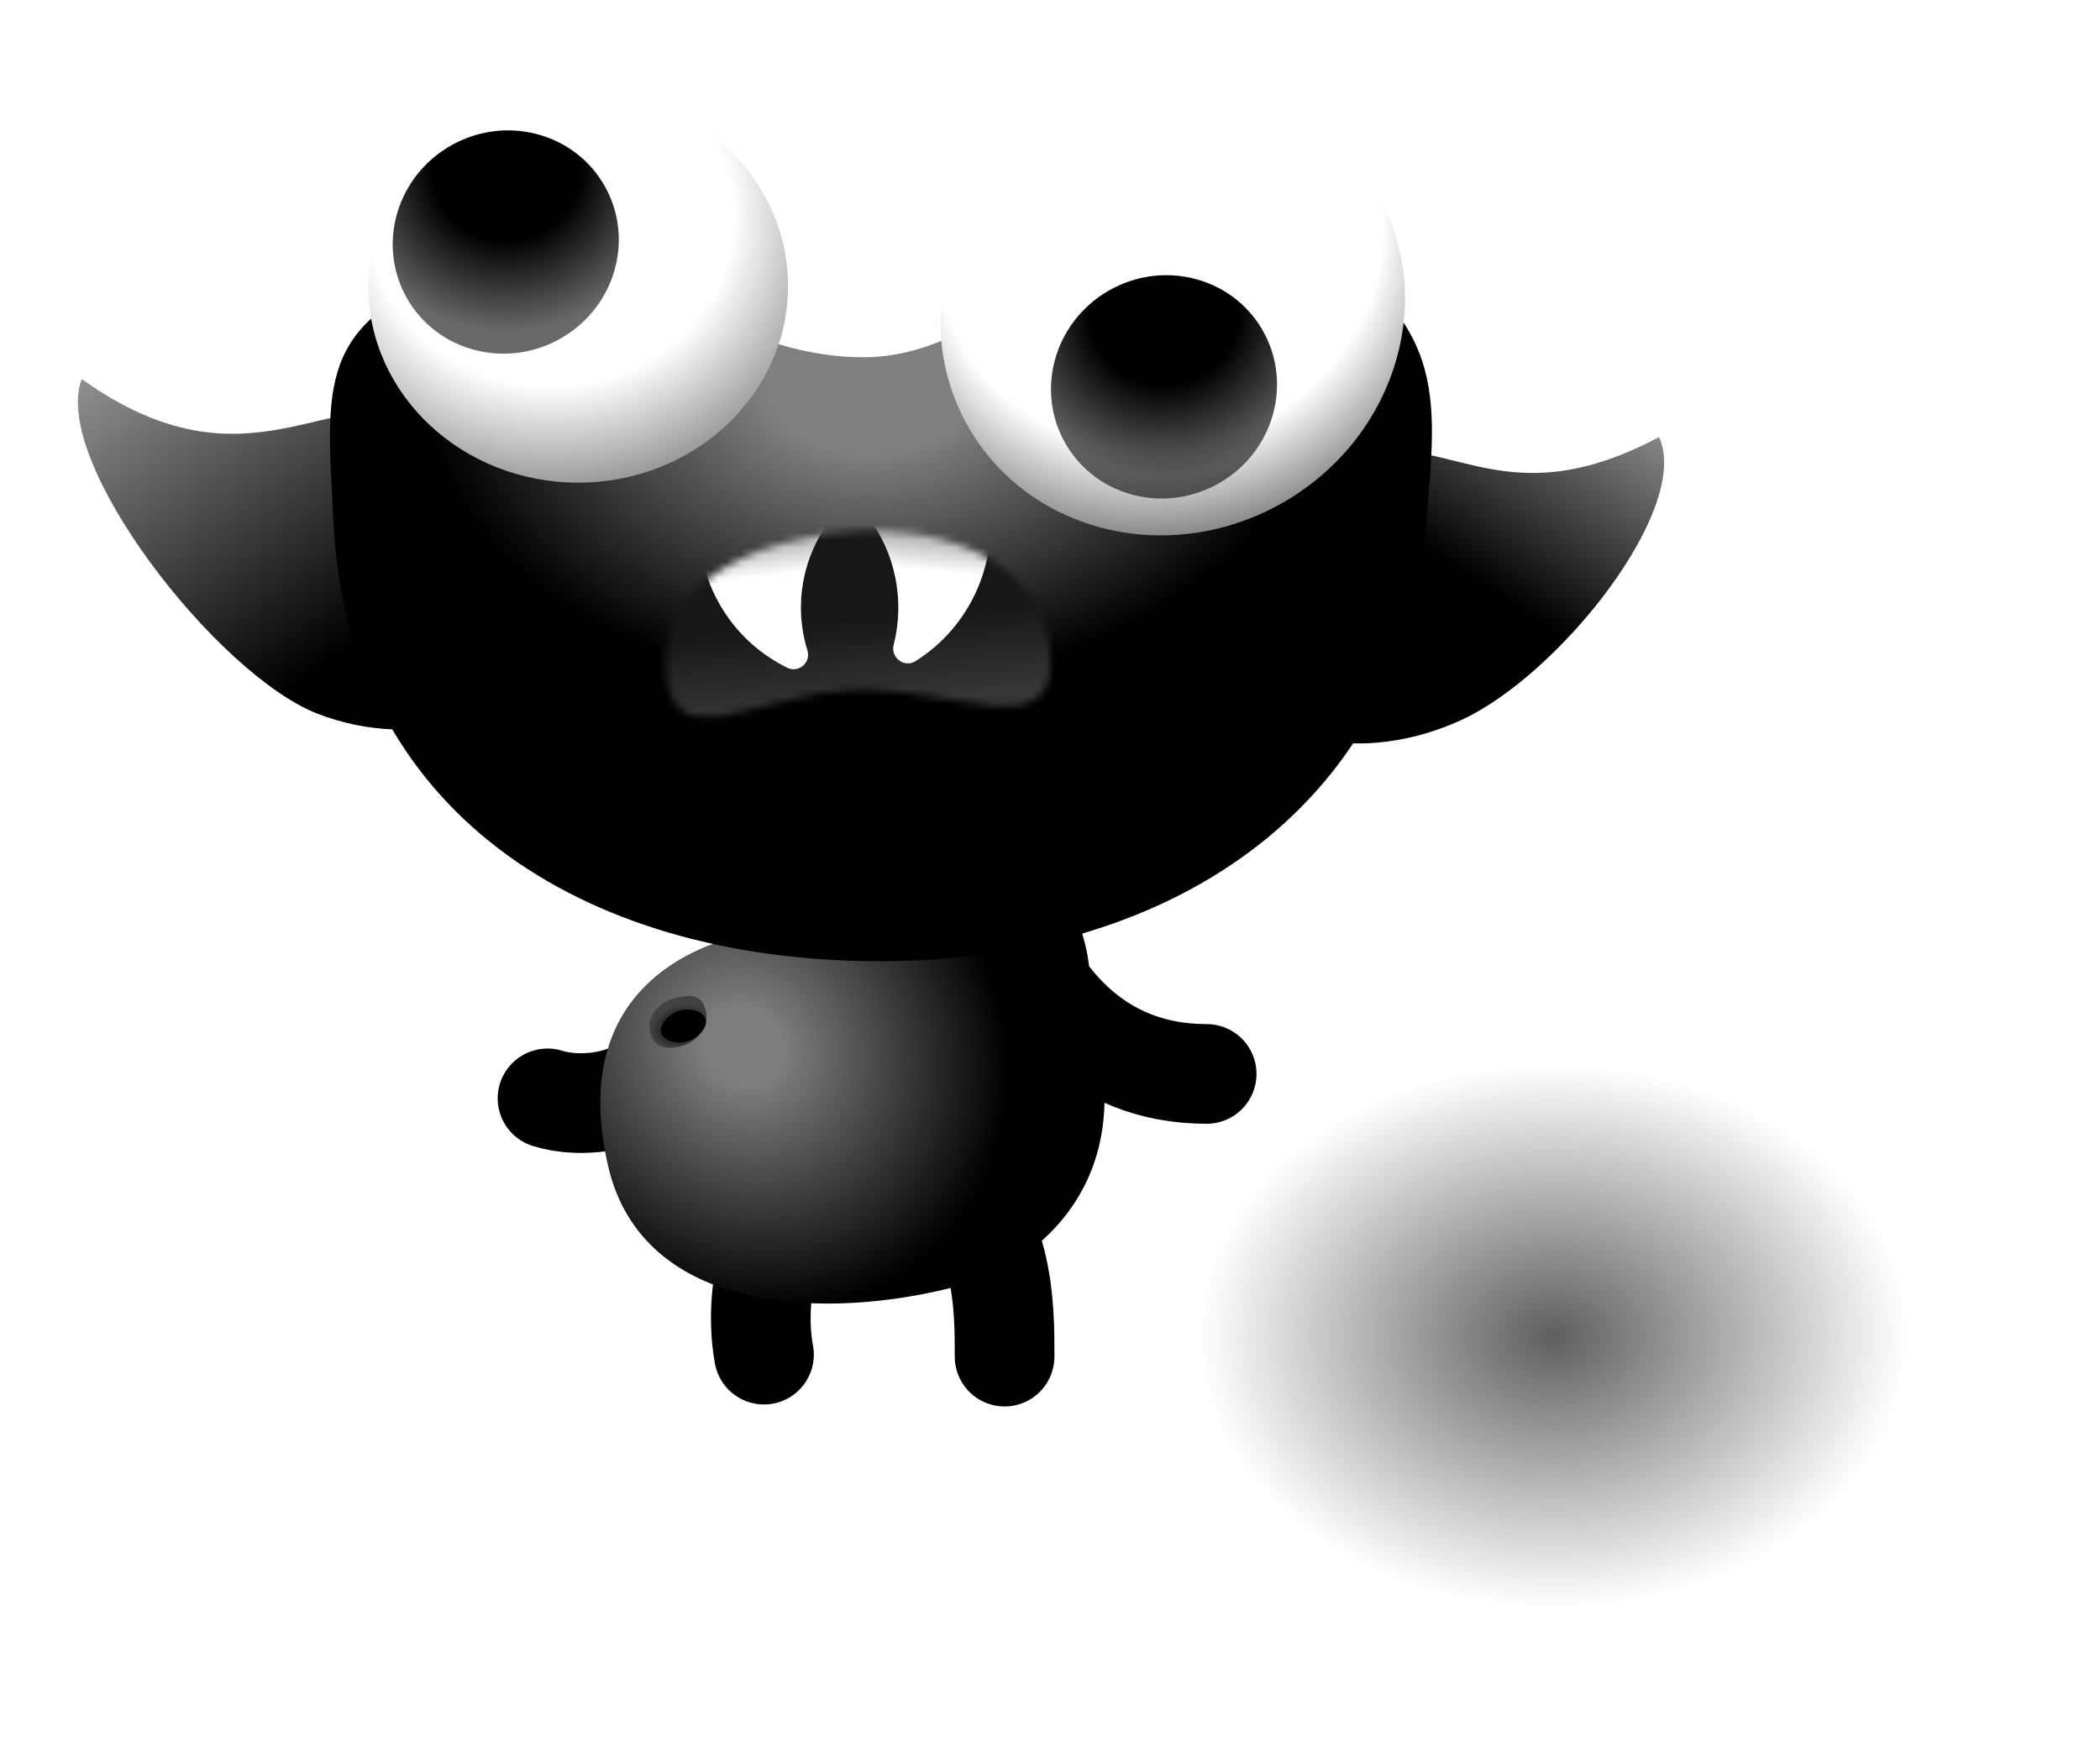
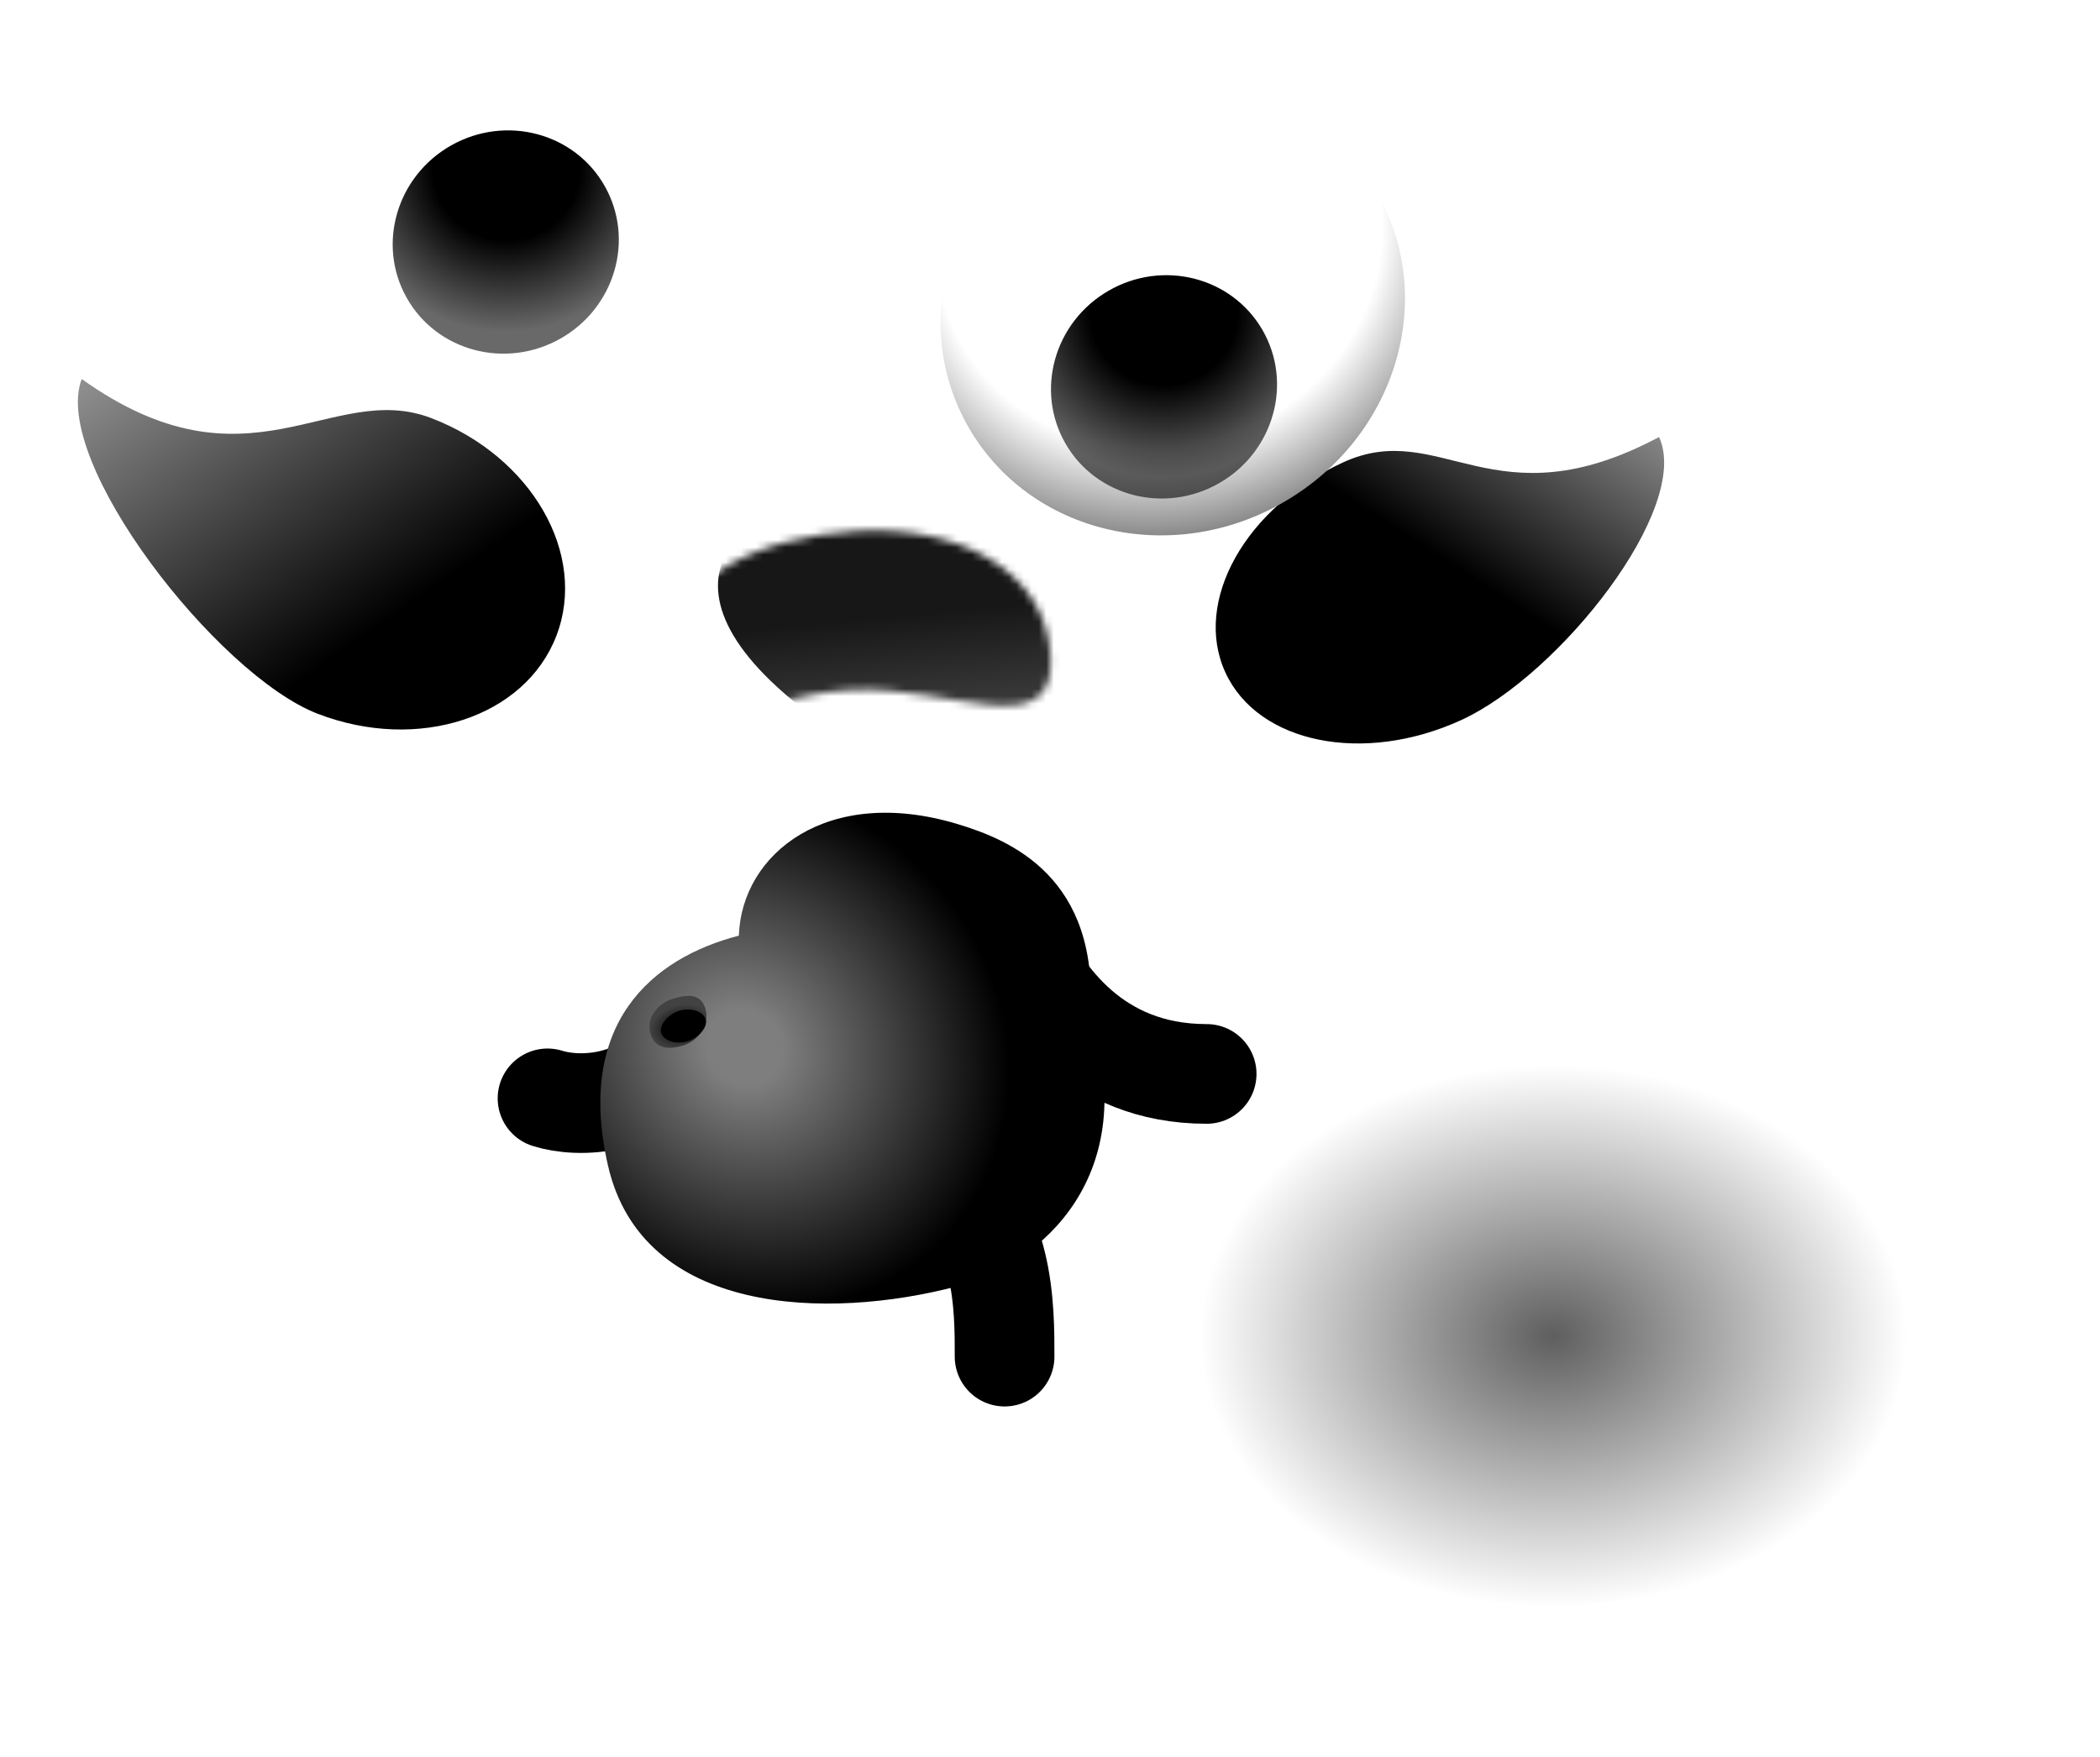
<svg xmlns="http://www.w3.org/2000/svg" fill="none" height="100%" overflow="visible" preserveAspectRatio="none" style="display: block;" viewBox="0 0 282 236" width="100%">
  <g id="Group 59">
    <path d="M281.154 179.515C281.154 210.301 248.673 235.258 208.606 235.258C168.538 235.258 136.057 210.301 136.057 179.515C136.057 148.729 168.538 72.524 208.606 72.524C248.673 72.524 281.154 148.729 281.154 179.515Z" fill="url(#paint0_radial_0_110)" id="Ellipse 21" />
    <g id="Group 10">
      <path d="M73.525 147.518C77.462 148.77 86.807 149.02 92.682 140.007" id="Vector 15" stroke="black" stroke-linecap="round" stroke-width="13.386" />
      <path d="M134.901 182.203C134.901 175.994 135.042 163.16 125.644 157.924" id="Vector 17" stroke="black" stroke-linecap="round" stroke-width="13.386" />
-       <path d="M109.412 157.931C105.693 159.731 100.658 171.354 102.59 181.937" id="Vector 18" stroke="black" stroke-linecap="round" stroke-width="13.386" />
      <path d="M136.686 126.983C139.922 133.455 146.826 144.235 162.036 144.235" id="Vector 16" stroke="black" stroke-linecap="round" stroke-width="13.386" />
      <path d="M128.54 172.754C111.148 177.335 86.254 176.678 81.644 156.541C77.287 137.503 87.469 128.711 99.216 125.664C99.597 114.608 111.138 105.441 128.54 110.664C135.738 112.824 147.606 117.842 146.404 136.28C153.366 157.796 139.948 169.75 128.54 172.754Z" fill="url(#paint1_radial_0_110)" id="Vector 14" />
      <path d="M222.789 58.695C227.18 68.247 209.382 90.66 196.26 96.692C183.139 102.723 168.943 99.869 164.552 90.317C160.162 80.766 167.24 68.134 180.361 62.102C193.483 56.071 200.563 70.545 222.789 58.695Z" fill="url(#paint2_linear_0_110)" id="Ellipse 16" />
      <path d="M10.975 50.904C6.763 61.87 29.198 90.693 42.679 95.871C56.16 101.048 70.503 96.356 74.715 85.39C78.926 74.424 71.412 61.337 57.93 56.16C44.449 50.982 33.421 66.937 10.975 50.904Z" fill="url(#paint3_linear_0_110)" id="Ellipse 17" />
      <g filter="url(#filter0_d_0_110)" id="Ellipse 10">
-         <path d="M191.549 63.848C188.756 100.649 158.695 122.686 118.167 122.686C77.639 122.686 46.7 102.056 44.785 63.848C43.87 45.578 42.233 36.881 61.888 29.847C81.544 22.814 94.793 41.569 115.941 41.569C137.741 41.569 150.338 12.499 172.674 24.221C195.01 35.943 192.84 46.843 191.549 63.848Z" fill="url(#paint4_radial_0_110)" />
-       </g>
+         </g>
      <g id="Group 6">
        <g filter="url(#filter1_d_0_110)" id="Ellipse 13">
-           <ellipse cx="77.637" cy="38.425" fill="url(#paint5_radial_0_110)" rx="28.184" ry="26.4" />
-         </g>
+           </g>
        <ellipse cx="67.916" cy="32.506" fill="url(#paint6_radial_0_110)" id="Ellipse 15" rx="15.268" ry="14.904" transform="rotate(-29.416 67.916 32.506)" />
      </g>
      <g id="Group 7">
        <g filter="url(#filter2_d_0_110)" id="Ellipse 12">
          <ellipse cx="157.481" cy="41.627" fill="url(#paint7_radial_0_110)" rx="31.626" ry="29.808" transform="rotate(-30 157.481 41.627)" />
        </g>
        <ellipse cx="156.31" cy="51.958" fill="url(#paint8_radial_0_110)" id="Ellipse 15_2" rx="15.268" ry="14.904" transform="rotate(-30 156.31 51.958)" />
      </g>
      <g id="Group 5">
        <mask height="26" id="mask0_0_110" maskUnits="userSpaceOnUse" style="mask-type:alpha" width="53" x="89" y="71">
          <path d="M141.089 88.227C141.766 100.234 127.299 91.928 114.194 92.667C101.089 93.406 90.075 101.895 89.398 89.889C88.722 77.882 101.974 72.058 115.079 71.319C128.183 70.58 140.412 76.221 141.089 88.227Z" fill="black" id="Ellipse 12_2" />
        </mask>
        <g mask="url(#mask0_0_110)">
-           <path d="M145.385 93.157C146.266 108.772 131.245 99.017 114.669 99.952C98.093 100.887 86.238 112.157 85.358 96.541C84.477 80.926 97.201 67.509 113.777 66.575C130.354 65.64 144.505 77.541 145.385 93.157Z" fill="url(#paint9_linear_0_110)" id="Ellipse 13_2" />
-           <path d="M94.121 67.328L114.397 65.986L111.482 69.853C107.709 74.858 106.573 81.37 108.427 87.356C108.941 89.016 107.19 90.468 105.654 89.656L105.125 89.377C97.112 85.144 92.687 76.276 94.121 67.328Z" fill="url(#paint10_linear_0_110)" id="Rectangle 14" />
-           <path d="M132.588 66.22L113.829 65.798L116.622 69.516C120.276 74.381 121.509 80.717 120.007 86.614C119.57 88.332 121.445 89.742 122.945 88.796C130.37 84.115 134.22 75.404 132.684 66.763L132.588 66.22Z" fill="url(#paint11_linear_0_110)" id="Rectangle 15" />
+           <path d="M145.385 93.157C146.266 108.772 131.245 99.017 114.669 99.952C84.477 80.926 97.201 67.509 113.777 66.575C130.354 65.64 144.505 77.541 145.385 93.157Z" fill="url(#paint9_linear_0_110)" id="Ellipse 13_2" />
        </g>
      </g>
      <path d="M94.743 135.536C95.296 137.441 93.961 139.771 91.671 140.436C89.382 141.101 87.885 140.663 87.331 138.758C86.778 136.854 88.185 134.77 90.474 134.105C92.763 133.44 94.189 133.632 94.743 135.536Z" fill="url(#paint12_radial_0_110)" id="Ellipse 18" />
      <path d="M91.896 139.964C90.292 140.227 88.88 139.576 88.742 138.509C88.605 137.443 90.047 135.908 91.651 135.645C93.255 135.382 94.667 136.034 94.804 137.1C94.942 138.167 93.5 139.701 91.896 139.964Z" fill="black" id="Ellipse 19" />
    </g>
  </g>
  <defs>
    <filter color-interpolation-filters="sRGB" filterUnits="userSpaceOnUse" height="133.317" id="filter0_d_0_110" width="180.048" x="28.273" y="11.816">
      <feFlood flood-opacity="0" result="BackgroundImageFix" />
      <feColorMatrix in="SourceAlpha" result="hardAlpha" type="matrix" values="0 0 0 0 0 0 0 0 0 0 0 0 0 0 0 0 0 0 127 0" />
      <feOffset dy="6.413" />
      <feGaussianBlur stdDeviation="8.016" />
      <feComposite in2="hardAlpha" operator="out" />
      <feColorMatrix type="matrix" values="0 0 0 0 0 0 0 0 0 0 0 0 0 0 0 0 0 0 0.27 0" />
      <feBlend in2="BackgroundImageFix" mode="normal" result="effect1_dropShadow_0_110" />
      <feBlend in="SourceGraphic" in2="effect1_dropShadow_0_110" mode="normal" result="shape" />
    </filter>
    <filter color-interpolation-filters="sRGB" filterUnits="userSpaceOnUse" height="73.642" id="filter1_d_0_110" width="77.21" x="39.032" y="1.603">
      <feFlood flood-opacity="0" result="BackgroundImageFix" />
      <feColorMatrix in="SourceAlpha" result="hardAlpha" type="matrix" values="0 0 0 0 0 0 0 0 0 0 0 0 0 0 0 0 0 0 127 0" />
      <feOffset />
      <feGaussianBlur stdDeviation="5.211" />
      <feComposite in2="hardAlpha" operator="out" />
      <feColorMatrix type="matrix" values="0 0 0 0 1 0 0 0 0 1 0 0 0 0 1 0 0 0 0.31 0" />
      <feBlend in2="BackgroundImageFix" mode="normal" result="effect1_dropShadow_0_110" />
      <feBlend in="SourceGraphic" in2="effect1_dropShadow_0_110" mode="normal" result="shape" />
    </filter>
    <filter color-interpolation-filters="sRGB" filterUnits="userSpaceOnUse" height="81.397" id="filter2_d_0_110" width="83.217" x="115.872" y="0.929">
      <feFlood flood-opacity="0" result="BackgroundImageFix" />
      <feColorMatrix in="SourceAlpha" result="hardAlpha" type="matrix" values="0 0 0 0 0 0 0 0 0 0 0 0 0 0 0 0 0 0 127 0" />
      <feOffset />
      <feGaussianBlur stdDeviation="5.211" />
      <feComposite in2="hardAlpha" operator="out" />
      <feColorMatrix type="matrix" values="0 0 0 0 1 0 0 0 0 1 0 0 0 0 1 0 0 0 0.31 0" />
      <feBlend in2="BackgroundImageFix" mode="normal" result="effect1_dropShadow_0_110" />
      <feBlend in="SourceGraphic" in2="effect1_dropShadow_0_110" mode="normal" result="shape" />
    </filter>
    <radialGradient cx="0" cy="0" gradientTransform="translate(208.606 179.515) rotate(90) scale(55.743 72.549)" gradientUnits="userSpaceOnUse" id="paint0_radial_0_110" r="1">
      <stop stop-opacity="0.63" />
      <stop offset="0.655" stop-opacity="0" />
    </radialGradient>
    <radialGradient cx="0" cy="0" gradientTransform="translate(99.957 140.689) rotate(44.635) scale(44.498 40.6)" gradientUnits="userSpaceOnUse" id="paint1_radial_0_110" r="1">
      <stop offset="0.119" stop-color="#7E7E7E" />
      <stop offset="0.836" />
    </radialGradient>
    <linearGradient gradientUnits="userSpaceOnUse" id="paint2_linear_0_110" x1="219.803" x2="200.964" y1="50.504" y2="79.763">
      <stop stop-color="#9E9E9E" />
      <stop offset="1" />
    </linearGradient>
    <linearGradient gradientUnits="userSpaceOnUse" id="paint3_linear_0_110" x1="50.255" x2="20.594" y1="84.573" y2="42.077">
      <stop />
      <stop offset="1" stop-color="#959595" />
    </linearGradient>
    <radialGradient cx="0" cy="0" gradientTransform="translate(117.04 44.491) rotate(89.007) scale(78.172 114.251)" gradientUnits="userSpaceOnUse" id="paint4_radial_0_110" r="1">
      <stop offset="0.124" stop-color="#808080" />
      <stop offset="0.526" />
      <stop offset="1" />
    </radialGradient>
    <radialGradient cx="0" cy="0" gradientTransform="translate(73.904 28.859) rotate(93.926) scale(40.98 43.749)" gradientUnits="userSpaceOnUse" id="paint5_radial_0_110" r="1">
      <stop offset="0.561" stop-color="white" />
      <stop offset="1" stop-color="#787878" />
    </radialGradient>
    <radialGradient cx="0" cy="0" gradientTransform="translate(72.862 23.962) rotate(111.573) scale(21.881 22.414)" gradientUnits="userSpaceOnUse" id="paint6_radial_0_110" r="1">
      <stop offset="0.439" />
      <stop offset="1" stop-opacity="0.59" />
    </radialGradient>
    <radialGradient cx="0" cy="0" gradientTransform="translate(160.895 32.095) rotate(98.377) scale(47.859 50.778)" gradientUnits="userSpaceOnUse" id="paint7_radial_0_110" r="1">
      <stop offset="0.593" stop-color="white" />
      <stop offset="1" stop-color="#3C3C3C" />
    </radialGradient>
    <radialGradient cx="0" cy="0" gradientTransform="translate(161.255 43.415) rotate(111.573) scale(21.881 22.414)" gradientUnits="userSpaceOnUse" id="paint8_radial_0_110" r="1">
      <stop offset="0.439" />
      <stop offset="1" stop-opacity="0.59" />
    </radialGradient>
    <linearGradient gradientUnits="userSpaceOnUse" id="paint9_linear_0_110" x1="115.188" x2="112.383" y1="96.197" y2="66.937">
      <stop stop-color="#3A3A3A" />
      <stop offset="0.438" stop-color="#171717" />
    </linearGradient>
    <linearGradient gradientUnits="userSpaceOnUse" id="paint10_linear_0_110" x1="102.027" x2="105.464" y1="66.289" y2="92.431">
      <stop offset="0.229" stop-color="#ACACAC" />
      <stop offset="0.422" stop-color="white" />
    </linearGradient>
    <linearGradient gradientUnits="userSpaceOnUse" id="paint11_linear_0_110" x1="125.258" x2="122.823" y1="65.54" y2="91.794">
      <stop offset="0.229" stop-color="#ACACAC" />
      <stop offset="0.422" stop-color="white" />
    </linearGradient>
    <radialGradient cx="0" cy="0" gradientTransform="translate(91.387 137.883) rotate(-105.945) scale(2.918 4.149)" gradientUnits="userSpaceOnUse" id="paint12_radial_0_110" r="1">
      <stop />
      <stop offset="1" stop-color="#424242" />
    </radialGradient>
  </defs>
</svg>